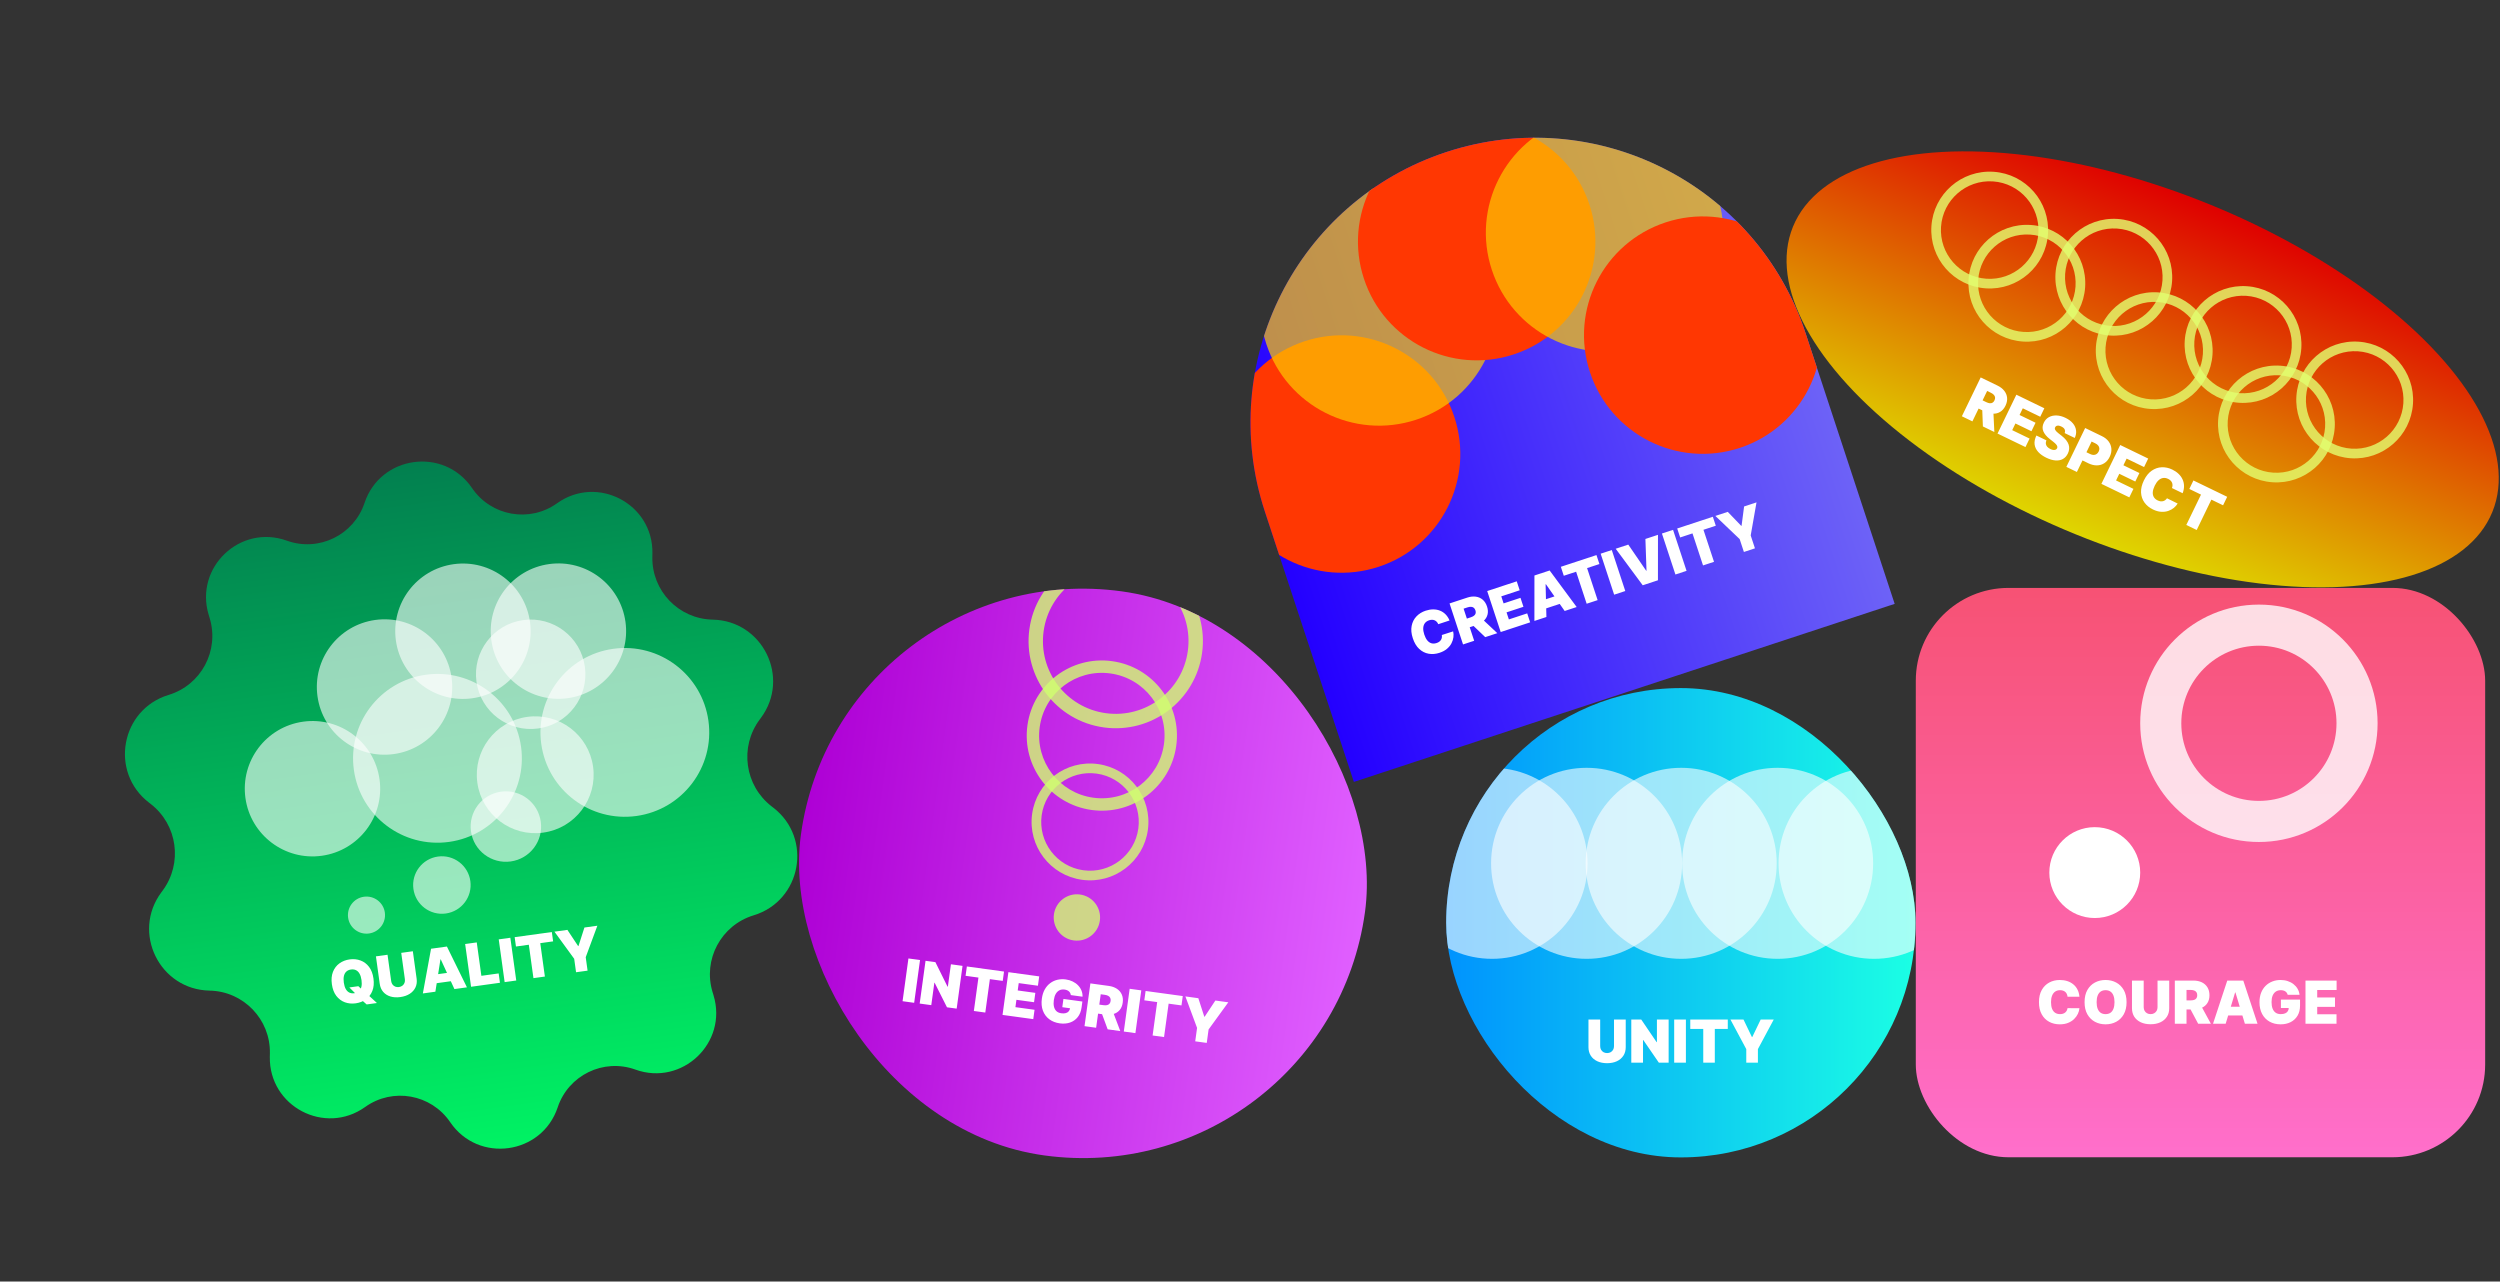
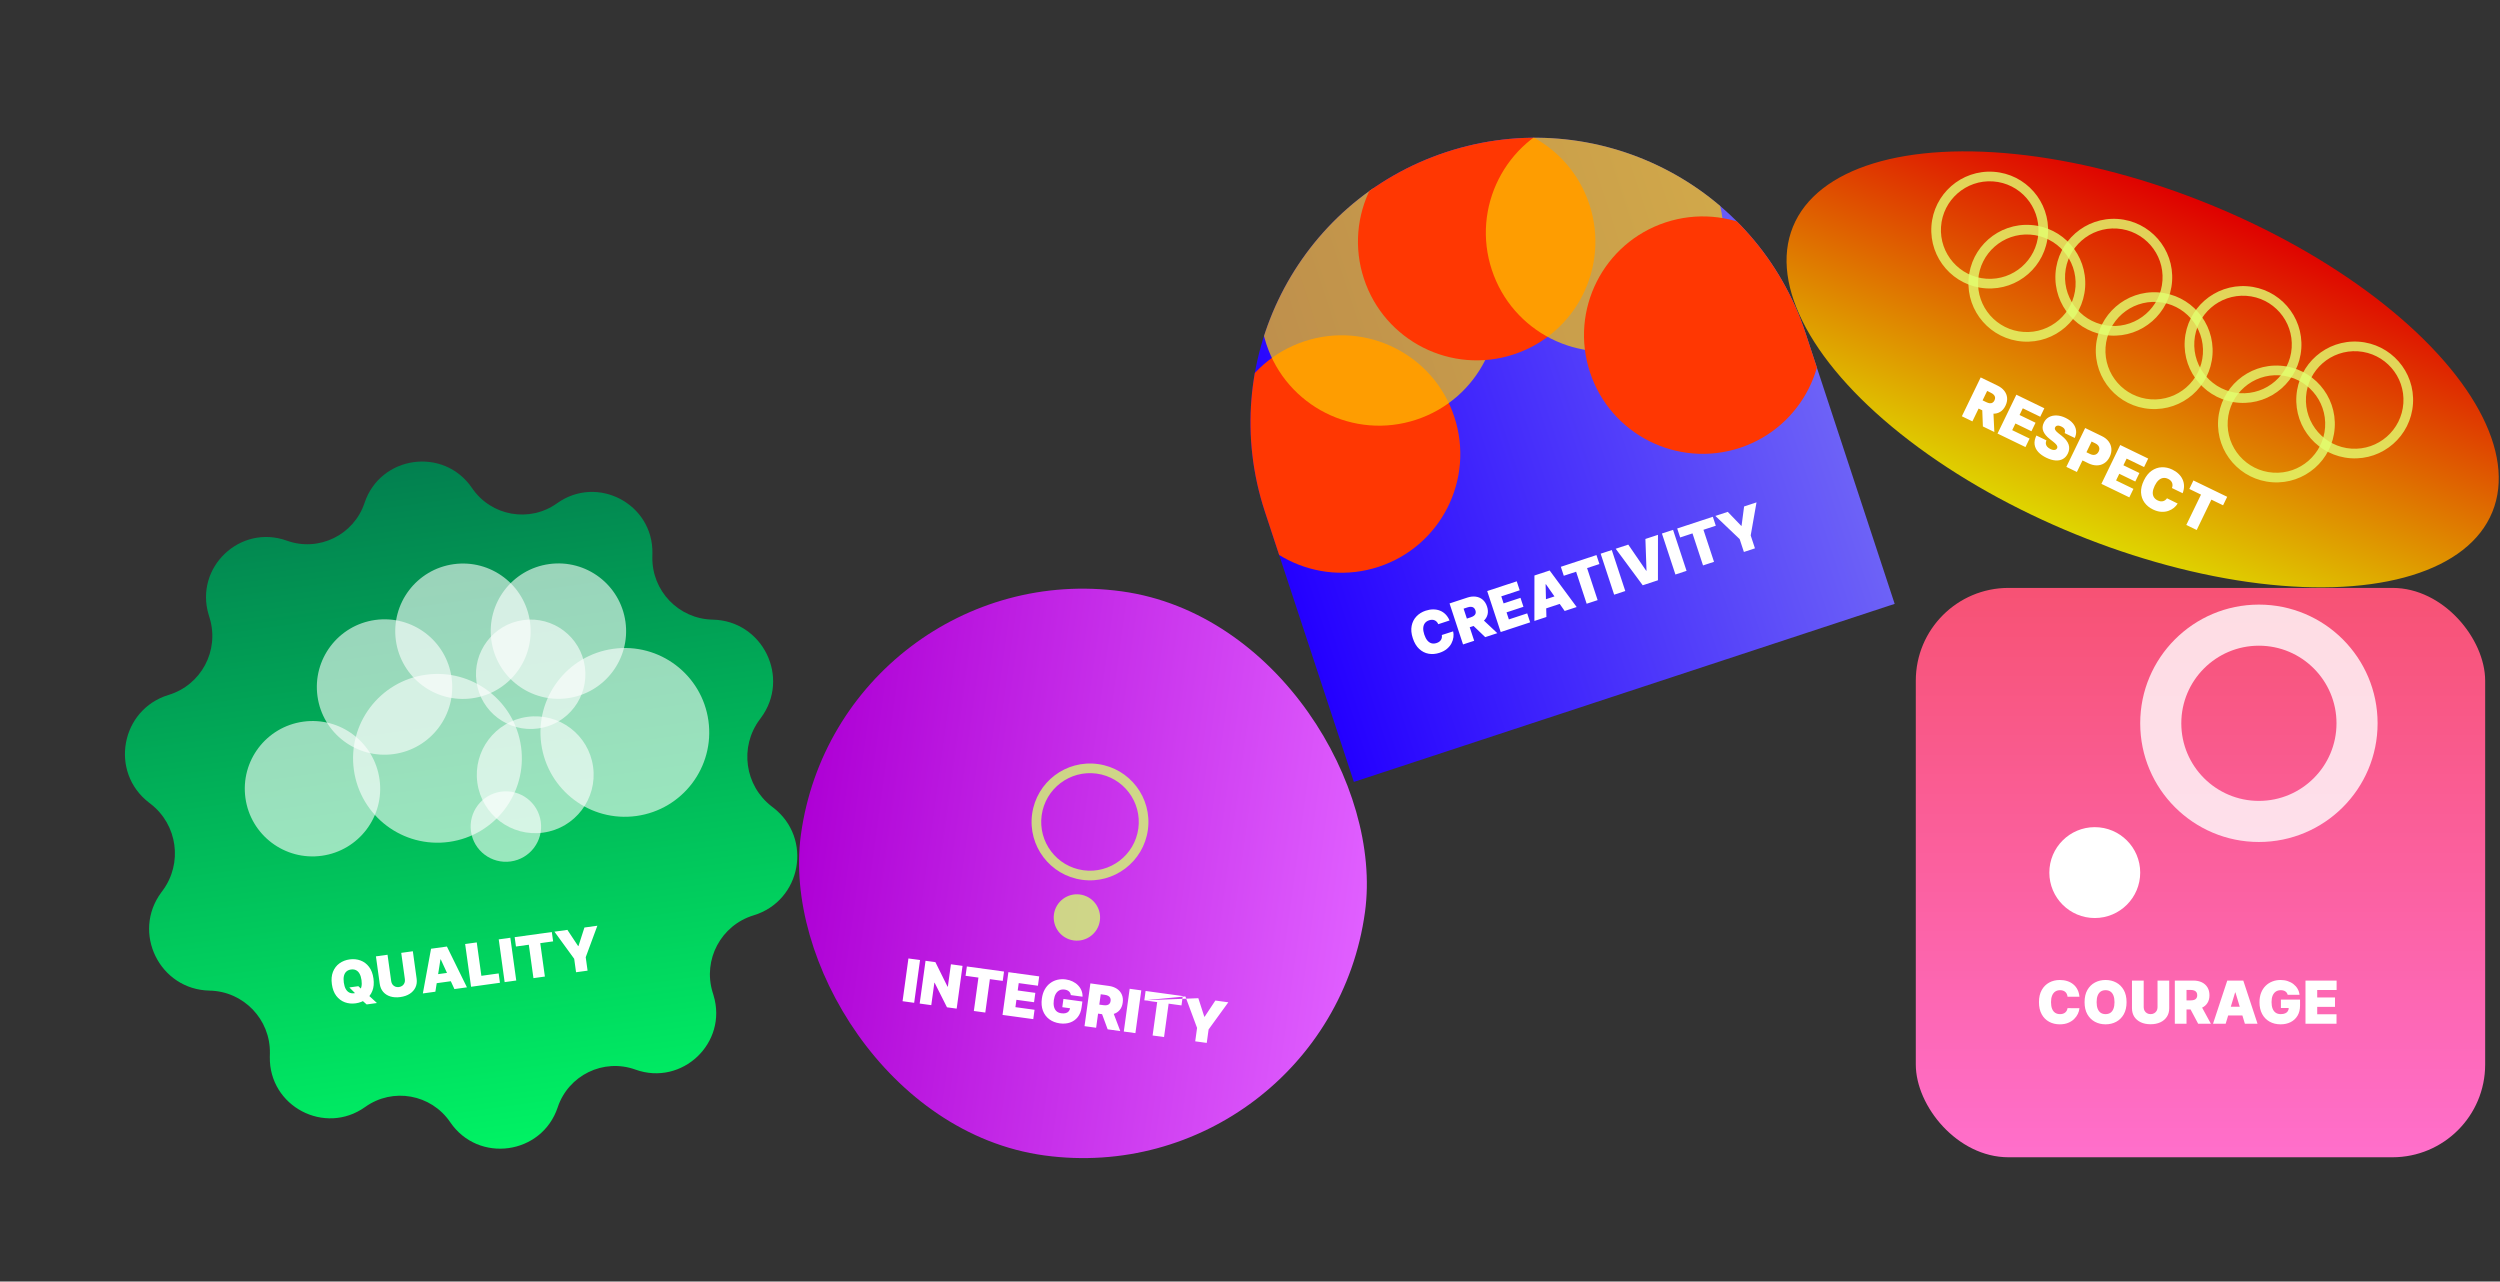
<svg xmlns="http://www.w3.org/2000/svg" width="1348" height="691" viewBox="0 0 1348 691" fill="none">
  <rect x="0" y="0" width="1348" height="691" fill="#333333" stroke="none" />
  <g clip-path="url(#clip0_504_1384)">
    <rect x="452.696" y="298" width="307" height="307" rx="153.5" transform="rotate(7.806 452.696 298)" fill="url(#paint0_linear_504_1384)" />
-     <path d="M496.083 517.655L492.922 540.712L486.663 539.854L489.824 516.797L496.083 517.655ZM518.999 520.797L515.839 543.854L510.615 543.138L503.944 529.882L503.809 529.863L502.149 541.977L495.889 541.119L499.05 518.062L504.364 518.79L510.905 531.983L511.085 532.008L512.74 519.939L518.999 520.797ZM520.639 526.16L521.33 521.116L541.37 523.863L540.678 528.907L533.743 527.956L531.274 545.97L525.104 545.124L527.574 527.111L520.639 526.16ZM540.565 547.243L543.726 524.186L560.343 526.464L559.652 531.508L549.294 530.088L548.751 534.051L558.253 535.354L557.561 540.397L548.059 539.095L547.516 543.058L557.829 544.472L557.137 549.515L540.565 547.243ZM577.378 536.553C577.335 536.142 577.229 535.772 577.06 535.443C576.892 535.106 576.664 534.811 576.378 534.558C576.1 534.298 575.762 534.088 575.364 533.926C574.974 533.758 574.535 533.64 574.047 533.573C572.996 533.429 572.065 533.558 571.253 533.959C570.448 534.361 569.786 535.008 569.266 535.9C568.754 536.793 568.406 537.908 568.223 539.244C568.038 540.595 568.063 541.776 568.299 542.787C568.535 543.798 568.982 544.609 569.64 545.219C570.299 545.829 571.168 546.208 572.249 546.357C573.202 546.487 574.013 546.457 574.681 546.266C575.357 546.075 575.888 545.747 576.273 545.28C576.658 544.812 576.898 544.234 576.993 543.543L578.058 543.804L572.789 543.082L573.401 538.623L583.623 540.025L583.185 543.222C582.897 545.324 582.204 547.06 581.106 548.431C580.017 549.796 578.637 550.769 576.966 551.35C575.305 551.926 573.468 552.075 571.457 551.799C569.213 551.492 567.308 550.745 565.742 549.559C564.177 548.374 563.038 546.834 562.327 544.939C561.623 543.046 561.437 540.883 561.771 538.451C562.032 536.545 562.553 534.896 563.332 533.504C564.119 532.113 565.1 530.982 566.275 530.111C567.451 529.232 568.753 528.627 570.183 528.295C571.613 527.956 573.105 527.893 574.659 528.106C576.025 528.293 577.267 528.662 578.384 529.213C579.51 529.757 580.474 530.448 581.277 531.284C582.089 532.114 582.706 533.051 583.128 534.096C583.551 535.14 583.743 536.248 583.705 537.421L577.378 536.553ZM584.776 553.304L587.937 530.247L597.89 531.611C599.601 531.846 601.055 532.363 602.253 533.162C603.452 533.961 604.327 534.994 604.879 536.263C605.432 537.532 605.596 538.984 605.372 540.62C605.145 542.271 604.587 543.613 603.696 544.646C602.812 545.679 601.671 546.395 600.27 546.791C598.878 547.189 597.303 547.268 595.547 547.027L589.602 546.212L590.269 541.349L594.953 541.991C595.688 542.091 596.327 542.087 596.87 541.978C597.421 541.863 597.863 541.621 598.196 541.254C598.537 540.888 598.752 540.378 598.842 539.725C598.932 539.065 598.863 538.508 598.635 538.057C598.415 537.598 598.055 537.235 597.557 536.968C597.067 536.695 596.454 536.507 595.718 536.406L593.512 536.104L591.036 554.162L584.776 553.304ZM599.737 544.573L604.051 555.946L597.251 555.014L593.072 543.66L599.737 544.573ZM615.374 534.008L612.213 557.065L605.953 556.207L609.114 533.15L615.374 534.008ZM617.018 539.372L617.71 534.329L637.75 537.076L637.058 542.12L630.123 541.169L627.654 559.182L621.484 558.336L623.954 540.323L617.018 539.372ZM639.16 537.269L646.14 538.226L649.359 548.21L649.539 548.235L655.327 539.485L662.307 540.442L651.674 555.088L650.68 562.339L644.465 561.487L645.459 554.236L639.16 537.269Z" fill="white" />
-     <path d="M648.166 352.049C644.641 377.766 620.935 395.755 595.218 392.23C569.501 388.705 551.512 364.999 555.037 339.282C558.562 313.565 582.268 295.576 607.985 299.101C633.702 302.626 651.691 326.332 648.166 352.049ZM562.723 340.336C559.78 361.808 574.8 381.6 596.272 384.544C617.744 387.487 637.536 372.467 640.48 350.995C643.423 329.523 628.403 309.731 606.931 306.787C585.459 303.844 565.667 318.864 562.723 340.336Z" fill="#D1FF70" fill-opacity="0.8" />
-     <path d="M634.236 402.121C631.199 424.281 610.771 439.783 588.611 436.745C566.451 433.707 550.949 413.28 553.987 391.12C557.025 368.96 577.452 353.458 599.612 356.496C621.772 359.534 637.274 379.961 634.236 402.121ZM560.61 392.028C558.074 410.53 571.017 427.585 589.519 430.122C608.021 432.658 625.077 419.715 627.613 401.213C630.149 382.711 617.207 365.655 598.704 363.119C580.202 360.583 563.147 373.526 560.61 392.028Z" fill="#D1FF70" fill-opacity="0.8" />
+     <path d="M496.083 517.655L492.922 540.712L486.663 539.854L489.824 516.797L496.083 517.655ZM518.999 520.797L515.839 543.854L510.615 543.138L503.944 529.882L503.809 529.863L502.149 541.977L495.889 541.119L499.05 518.062L504.364 518.79L510.905 531.983L511.085 532.008L512.74 519.939L518.999 520.797ZM520.639 526.16L521.33 521.116L541.37 523.863L540.678 528.907L533.743 527.956L531.274 545.97L525.104 545.124L527.574 527.111L520.639 526.16ZM540.565 547.243L543.726 524.186L560.343 526.464L559.652 531.508L549.294 530.088L548.751 534.051L558.253 535.354L557.561 540.397L548.059 539.095L547.516 543.058L557.829 544.472L557.137 549.515L540.565 547.243ZM577.378 536.553C577.335 536.142 577.229 535.772 577.06 535.443C576.892 535.106 576.664 534.811 576.378 534.558C576.1 534.298 575.762 534.088 575.364 533.926C574.974 533.758 574.535 533.64 574.047 533.573C572.996 533.429 572.065 533.558 571.253 533.959C570.448 534.361 569.786 535.008 569.266 535.9C568.754 536.793 568.406 537.908 568.223 539.244C568.038 540.595 568.063 541.776 568.299 542.787C568.535 543.798 568.982 544.609 569.64 545.219C570.299 545.829 571.168 546.208 572.249 546.357C573.202 546.487 574.013 546.457 574.681 546.266C575.357 546.075 575.888 545.747 576.273 545.28C576.658 544.812 576.898 544.234 576.993 543.543L578.058 543.804L572.789 543.082L573.401 538.623L583.623 540.025L583.185 543.222C582.897 545.324 582.204 547.06 581.106 548.431C580.017 549.796 578.637 550.769 576.966 551.35C575.305 551.926 573.468 552.075 571.457 551.799C569.213 551.492 567.308 550.745 565.742 549.559C564.177 548.374 563.038 546.834 562.327 544.939C561.623 543.046 561.437 540.883 561.771 538.451C562.032 536.545 562.553 534.896 563.332 533.504C564.119 532.113 565.1 530.982 566.275 530.111C567.451 529.232 568.753 528.627 570.183 528.295C571.613 527.956 573.105 527.893 574.659 528.106C576.025 528.293 577.267 528.662 578.384 529.213C579.51 529.757 580.474 530.448 581.277 531.284C582.089 532.114 582.706 533.051 583.128 534.096C583.551 535.14 583.743 536.248 583.705 537.421L577.378 536.553ZM584.776 553.304L587.937 530.247L597.89 531.611C599.601 531.846 601.055 532.363 602.253 533.162C603.452 533.961 604.327 534.994 604.879 536.263C605.432 537.532 605.596 538.984 605.372 540.62C605.145 542.271 604.587 543.613 603.696 544.646C602.812 545.679 601.671 546.395 600.27 546.791C598.878 547.189 597.303 547.268 595.547 547.027L589.602 546.212L590.269 541.349L594.953 541.991C595.688 542.091 596.327 542.087 596.87 541.978C597.421 541.863 597.863 541.621 598.196 541.254C598.537 540.888 598.752 540.378 598.842 539.725C598.932 539.065 598.863 538.508 598.635 538.057C598.415 537.598 598.055 537.235 597.557 536.968C597.067 536.695 596.454 536.507 595.718 536.406L593.512 536.104L591.036 554.162L584.776 553.304ZM599.737 544.573L604.051 555.946L597.251 555.014L593.072 543.66L599.737 544.573ZM615.374 534.008L612.213 557.065L605.953 556.207L609.114 533.15L615.374 534.008ZM617.018 539.372L617.71 534.329L637.75 537.076L637.058 542.12L630.123 541.169L627.654 559.182L621.484 558.336L623.954 540.323L617.018 539.372ZL646.14 538.226L649.359 548.21L649.539 548.235L655.327 539.485L662.307 540.442L651.674 555.088L650.68 562.339L644.465 561.487L645.459 554.236L639.16 537.269Z" fill="white" />
    <path d="M618.936 447.463C616.574 464.699 600.686 476.756 583.45 474.393C566.214 472.03 554.157 456.142 556.52 438.907C558.883 421.671 574.771 409.614 592.006 411.977C609.242 414.34 621.299 430.227 618.936 447.463ZM561.672 439.613C559.699 454.004 569.766 467.269 584.156 469.242C598.547 471.214 611.812 461.148 613.785 446.757C615.758 432.366 605.691 419.101 591.3 417.128C576.91 415.156 563.644 425.222 561.672 439.613Z" fill="#D1FF70" fill-opacity="0.8" />
    <circle cx="580.666" cy="494.703" r="12.5" transform="rotate(7.806 580.666 494.703)" fill="#D1FF70" fill-opacity="0.8" />
  </g>
  <g clip-path="url(#clip1_504_1384)">
    <rect x="779.777" y="371.012" width="253.061" height="253.061" rx="126.53" fill="url(#paint1_linear_504_1384)" />
    <path d="M870.273 549.727H876.591V564.636C876.591 566.409 876.167 567.943 875.318 569.239C874.477 570.527 873.303 571.523 871.795 572.227C870.288 572.924 868.538 573.273 866.545 573.273C864.538 573.273 862.78 572.924 861.273 572.227C859.765 571.523 858.591 570.527 857.75 569.239C856.917 567.943 856.5 566.409 856.5 564.636V549.727H862.818V564.091C862.818 564.811 862.977 565.455 863.295 566.023C863.614 566.583 864.053 567.023 864.614 567.341C865.182 567.659 865.826 567.818 866.545 567.818C867.273 567.818 867.917 567.659 868.477 567.341C869.038 567.023 869.477 566.583 869.795 566.023C870.114 565.455 870.273 564.811 870.273 564.091V549.727ZM899.73 549.727V573H894.457L886.048 560.773H885.912V573H879.594V549.727H884.957L893.23 561.909H893.412V549.727H899.73ZM909.037 549.727V573H902.719V549.727H909.037ZM911.395 554.818V549.727H931.622V554.818H924.622V573H918.395V554.818H911.395ZM933.045 549.727H940.091L944.636 559.182H944.818L949.364 549.727H956.409L947.864 565.682V573H941.591V565.682L933.045 549.727Z" fill="white" />
    <circle cx="906.5" cy="465.5" r="51.5" fill="white" fill-opacity="0.6" />
    <circle cx="855.5" cy="465.5" r="51.5" fill="white" fill-opacity="0.6" />
    <circle cx="804.5" cy="465.5" r="51.5" fill="white" fill-opacity="0.6" />
    <circle cx="958.5" cy="465.5" r="51.5" fill="white" fill-opacity="0.6" />
    <circle cx="1010.5" cy="465.5" r="51.5" fill="white" fill-opacity="0.6" />
  </g>
  <rect x="1033" y="317" width="307" height="307" rx="50" fill="url(#paint2_linear_504_1384)" />
  <path d="M1121.23 537.455H1114.82C1114.77 536.924 1114.65 536.443 1114.45 536.011C1114.27 535.58 1114 535.208 1113.66 534.898C1113.33 534.58 1112.92 534.337 1112.44 534.17C1111.97 533.996 1111.42 533.909 1110.82 533.909C1109.76 533.909 1108.86 534.167 1108.12 534.682C1107.4 535.197 1106.84 535.936 1106.47 536.898C1106.09 537.86 1105.91 539.015 1105.91 540.364C1105.91 541.788 1106.1 542.981 1106.48 543.943C1106.86 544.898 1107.42 545.617 1108.15 546.102C1108.88 546.58 1109.75 546.818 1110.77 546.818C1111.36 546.818 1111.88 546.746 1112.34 546.602C1112.8 546.451 1113.2 546.235 1113.55 545.955C1113.89 545.674 1114.16 545.337 1114.38 544.943C1114.59 544.542 1114.74 544.091 1114.82 543.591L1121.23 543.636C1121.15 544.621 1120.88 545.625 1120.4 546.648C1119.92 547.663 1119.24 548.602 1118.36 549.466C1117.49 550.322 1116.41 551.011 1115.12 551.534C1113.84 552.057 1112.34 552.318 1110.64 552.318C1108.5 552.318 1106.58 551.86 1104.89 550.943C1103.2 550.027 1101.86 548.678 1100.88 546.898C1099.9 545.117 1099.41 542.939 1099.41 540.364C1099.41 537.773 1099.91 535.591 1100.91 533.818C1101.91 532.038 1103.26 530.693 1104.95 529.784C1106.65 528.867 1108.55 528.409 1110.64 528.409C1112.11 528.409 1113.46 528.61 1114.69 529.011C1115.93 529.413 1117.01 530 1117.94 530.773C1118.88 531.538 1119.63 532.481 1120.19 533.602C1120.76 534.723 1121.11 536.008 1121.23 537.455ZM1146.64 540.364C1146.64 542.955 1146.14 545.14 1145.13 546.92C1144.12 548.693 1142.76 550.038 1141.05 550.955C1139.34 551.864 1137.43 552.318 1135.32 552.318C1133.2 552.318 1131.28 551.86 1129.57 550.943C1127.87 550.019 1126.51 548.67 1125.5 546.898C1124.5 545.117 1124 542.939 1124 540.364C1124 537.773 1124.5 535.591 1125.5 533.818C1126.51 532.038 1127.87 530.693 1129.57 529.784C1131.28 528.867 1133.2 528.409 1135.32 528.409C1137.43 528.409 1139.34 528.867 1141.05 529.784C1142.76 530.693 1144.12 532.038 1145.13 533.818C1146.14 535.591 1146.64 537.773 1146.64 540.364ZM1140.14 540.364C1140.14 538.97 1139.95 537.795 1139.58 536.841C1139.22 535.879 1138.68 535.152 1137.96 534.659C1137.25 534.159 1136.37 533.909 1135.32 533.909C1134.28 533.909 1133.39 534.159 1132.67 534.659C1131.96 535.152 1131.42 535.879 1131.05 536.841C1130.68 537.795 1130.5 538.97 1130.5 540.364C1130.5 541.758 1130.68 542.936 1131.05 543.898C1131.42 544.852 1131.96 545.58 1132.67 546.08C1133.39 546.572 1134.28 546.818 1135.32 546.818C1136.37 546.818 1137.25 546.572 1137.96 546.08C1138.68 545.58 1139.22 544.852 1139.58 543.898C1139.95 542.936 1140.14 541.758 1140.14 540.364ZM1163.34 528.727H1169.65V543.636C1169.65 545.409 1169.23 546.943 1168.38 548.239C1167.54 549.527 1166.37 550.523 1164.86 551.227C1163.35 551.924 1161.6 552.273 1159.61 552.273C1157.6 552.273 1155.84 551.924 1154.34 551.227C1152.83 550.523 1151.65 549.527 1150.81 548.239C1149.98 546.943 1149.56 545.409 1149.56 543.636V528.727H1155.88V543.091C1155.88 543.811 1156.04 544.455 1156.36 545.023C1156.68 545.583 1157.12 546.023 1157.68 546.341C1158.24 546.659 1158.89 546.818 1159.61 546.818C1160.34 546.818 1160.98 546.659 1161.54 546.341C1162.1 546.023 1162.54 545.583 1162.86 545.023C1163.18 544.455 1163.34 543.811 1163.34 543.091V528.727ZM1172.66 552V528.727H1182.7C1184.43 528.727 1185.94 529.042 1187.24 529.67C1188.53 530.299 1189.54 531.205 1190.26 532.386C1190.98 533.568 1191.34 534.985 1191.34 536.636C1191.34 538.303 1190.97 539.708 1190.22 540.852C1189.49 541.996 1188.46 542.86 1187.12 543.443C1185.8 544.027 1184.25 544.318 1182.47 544.318H1176.47V539.409H1181.2C1181.94 539.409 1182.58 539.318 1183.1 539.136C1183.63 538.947 1184.04 538.648 1184.32 538.239C1184.6 537.83 1184.75 537.295 1184.75 536.636C1184.75 535.97 1184.6 535.428 1184.32 535.011C1184.04 534.587 1183.63 534.277 1183.1 534.08C1182.58 533.875 1181.94 533.773 1181.2 533.773H1178.97V552H1172.66ZM1186.29 541.318L1192.11 552H1185.25L1179.57 541.318H1186.29ZM1200.08 552H1193.26L1200.94 528.727H1209.58L1217.26 552H1210.44L1205.35 535.136H1205.17L1200.08 552ZM1198.8 542.818H1211.62V547.545H1198.8V542.818ZM1233.52 536.409C1233.42 536.008 1233.27 535.655 1233.05 535.352C1232.84 535.042 1232.58 534.78 1232.26 534.568C1231.95 534.348 1231.58 534.186 1231.17 534.08C1230.76 533.966 1230.31 533.909 1229.82 533.909C1228.75 533.909 1227.85 534.163 1227.1 534.67C1226.36 535.178 1225.79 535.909 1225.39 536.864C1225.01 537.818 1224.82 538.97 1224.82 540.318C1224.82 541.682 1225 542.848 1225.37 543.818C1225.74 544.788 1226.3 545.53 1227.03 546.045C1227.77 546.561 1228.68 546.818 1229.77 546.818C1230.73 546.818 1231.53 546.678 1232.17 546.398C1232.81 546.117 1233.29 545.72 1233.61 545.205C1233.93 544.689 1234.09 544.083 1234.09 543.386L1235.18 543.5H1229.86V539H1240.18V542.227C1240.18 544.348 1239.73 546.163 1238.83 547.67C1237.93 549.17 1236.7 550.322 1235.12 551.125C1233.55 551.92 1231.75 552.318 1229.72 552.318C1227.46 552.318 1225.47 551.837 1223.76 550.875C1222.05 549.913 1220.71 548.542 1219.75 546.761C1218.79 544.981 1218.32 542.864 1218.32 540.409C1218.32 538.485 1218.61 536.78 1219.19 535.295C1219.78 533.811 1220.6 532.557 1221.64 531.534C1222.69 530.504 1223.9 529.727 1225.27 529.205C1226.64 528.674 1228.11 528.409 1229.68 528.409C1231.06 528.409 1232.34 528.606 1233.52 529C1234.71 529.386 1235.76 529.939 1236.67 530.659C1237.58 531.371 1238.32 532.216 1238.88 533.193C1239.44 534.17 1239.79 535.242 1239.91 536.409H1233.52ZM1243.12 552V528.727H1259.9V533.818H1249.44V537.818H1259.03V542.909H1249.44V546.909H1259.85V552H1243.12Z" fill="white" />
  <path d="M1282 390C1282 425.346 1253.35 454 1218 454C1182.65 454 1154 425.346 1154 390C1154 354.654 1182.65 326 1218 326C1253.35 326 1282 354.654 1282 390ZM1176.16 390C1176.16 413.109 1194.89 431.842 1218 431.842C1241.11 431.842 1259.84 413.109 1259.84 390C1259.84 366.891 1241.11 348.158 1218 348.158C1194.89 348.158 1176.16 366.891 1176.16 390Z" fill="white" fill-opacity="0.8" />
  <circle cx="1129.5" cy="470.5" r="24.5" fill="white" />
  <g clip-path="url(#clip2_504_1384)">
    <path d="M682.004 275.808C655.492 195.285 699.277 108.515 779.801 82.004C860.324 55.492 947.094 99.277 973.605 179.801L1021.61 325.602L730.007 421.609L682.004 275.808Z" fill="url(#paint3_linear_504_1384)" />
    <path d="M781.601 334.563L775.513 336.567C775.304 336.078 775.038 335.659 774.716 335.31C774.401 334.959 774.033 334.69 773.613 334.501C773.196 334.303 772.736 334.2 772.23 334.191C771.722 334.174 771.181 334.261 770.605 334.451C769.598 334.782 768.825 335.308 768.288 336.027C767.759 336.744 767.464 337.618 767.406 338.65C767.354 339.68 767.539 340.836 767.961 342.117C768.406 343.469 768.959 344.544 769.62 345.339C770.285 346.125 771.039 346.634 771.882 346.867C772.722 347.093 773.627 347.046 774.599 346.726C775.153 346.544 775.627 346.312 776.021 346.031C776.412 345.742 776.726 345.412 776.962 345.039C777.198 344.666 777.356 344.259 777.434 343.819C777.517 343.369 777.516 342.895 777.432 342.396L783.534 340.435C783.77 341.394 783.821 342.434 783.688 343.555C783.552 344.668 783.202 345.772 782.637 346.867C782.077 347.953 781.267 348.945 780.208 349.845C779.148 350.744 777.808 351.46 776.189 351.993C774.16 352.661 772.196 352.825 770.298 352.485C768.406 352.143 766.715 351.28 765.222 349.897C763.737 348.512 762.592 346.596 761.787 344.149C760.976 341.688 760.769 339.46 761.164 337.463C761.557 335.459 762.418 333.76 763.745 332.366C765.071 330.965 766.726 329.937 768.712 329.283C770.108 328.824 771.455 328.591 772.754 328.587C774.052 328.582 775.265 328.801 776.392 329.243C777.516 329.679 778.523 330.34 779.414 331.227C780.304 332.115 781.033 333.227 781.601 334.563ZM788.872 347.482L781.594 325.377L791.136 322.236C792.776 321.695 794.31 321.521 795.737 321.713C797.164 321.906 798.405 322.45 799.458 323.348C800.511 324.245 801.296 325.478 801.812 327.047C802.334 328.63 802.42 330.081 802.073 331.4C801.733 332.716 801.021 333.86 799.937 334.831C798.86 335.8 797.479 336.561 795.796 337.116L790.096 338.992L788.561 334.329L793.051 332.851C793.757 332.619 794.329 332.334 794.769 331.998C795.213 331.652 795.505 331.241 795.643 330.765C795.788 330.287 795.758 329.734 795.552 329.108C795.343 328.475 795.037 328.006 794.634 327.7C794.235 327.385 793.753 327.216 793.187 327.195C792.627 327.164 791.994 327.265 791.289 327.497L789.173 328.194L794.873 345.507L788.872 347.482ZM798.484 333.072L807.351 341.399L800.832 343.545L792.094 335.176L798.484 333.072ZM809.175 340.798L801.897 318.692L817.828 313.447L819.421 318.283L809.49 321.552L810.741 325.352L819.851 322.352L821.443 327.188L812.333 330.187L813.584 333.986L823.471 330.731L825.063 335.567L809.175 340.798ZM833.825 332.682L827.349 334.814L827.367 310.307L835.571 307.606L850.145 327.309L843.669 329.441L833.56 315.015L833.387 315.072L833.825 332.682ZM829.745 324.359L841.92 320.35L843.398 324.84L831.223 328.849L829.745 324.359ZM843.194 310.456L841.602 305.62L860.814 299.295L862.406 304.13L855.757 306.319L861.443 323.589L855.528 325.536L849.842 308.267L843.194 310.456ZM869.074 296.575L876.352 318.68L870.351 320.656L863.073 298.551L869.074 296.575ZM877.963 293.649L887.628 307.742L887.8 307.685L887.202 290.607L893.981 288.375L893.962 312.883L885.759 315.583L871.184 295.88L877.963 293.649ZM902.111 285.698L909.389 307.803L903.388 309.779L896.11 287.674L902.111 285.698ZM905.943 289.796L904.351 284.961L923.563 278.635L925.155 283.471L918.506 285.66L924.192 302.929L918.277 304.877L912.591 287.607L905.943 289.796ZM924.915 278.19L931.607 275.987L938.881 283.545L939.054 283.489L940.415 273.087L947.107 270.883L943.98 288.71L946.268 295.661L940.31 297.623L938.021 290.672L924.915 278.19Z" fill="white" />
    <circle cx="723.386" cy="244.812" r="64" transform="rotate(-18.224 723.386 244.812)" fill="#FF3702" />
    <circle cx="743.601" cy="165.513" r="64" transform="rotate(-18.224 743.601 165.513)" fill="#FECA00" fill-opacity="0.7" />
    <circle cx="796.225" cy="130.289" r="64" transform="rotate(-18.224 796.225 130.289)" fill="#FF3702" />
    <circle cx="865.181" cy="125.484" r="64" transform="rotate(-18.224 865.181 125.484)" fill="#FECA00" fill-opacity="0.7" />
    <circle cx="918.104" cy="180.703" r="64" transform="rotate(-18.224 918.104 180.703)" fill="#FF3702" />
  </g>
  <path d="M196.555 271.187C205.089 245.56 239.355 240.819 254.526 263.167C264.787 278.282 285.504 282.003 300.36 271.37C322.107 255.804 352.299 271.694 351.781 298.433L351.746 300.274C351.39 318.6 365.955 333.746 384.281 334.109C411.276 334.642 426.377 365.465 410.253 387.123L409.63 387.961C398.63 402.737 401.517 423.605 416.116 434.84L416.943 435.477C438.341 451.944 432.176 485.709 406.339 493.552C388.8 498.876 378.894 517.407 384.212 534.949L384.746 536.711C392.504 562.304 367.76 585.795 342.604 576.718C325.419 570.518 306.49 579.724 300.718 597.057C292.184 622.684 257.918 627.425 242.747 605.077C232.486 589.962 211.768 586.241 196.913 596.874C175.165 612.44 144.973 596.549 145.491 569.81L145.527 567.97C145.882 549.644 131.318 534.498 112.992 534.135C85.996 533.602 70.896 502.779 87.019 481.12L87.642 480.283C98.643 465.507 95.756 444.639 81.157 433.404L80.33 432.767C58.932 416.3 65.097 382.535 90.933 374.692C108.473 369.368 118.378 350.837 113.061 333.295L112.527 331.533C104.768 305.939 129.512 282.449 154.669 291.526C171.854 297.726 190.782 288.52 196.555 271.187Z" fill="url(#paint4_linear_504_1384)" />
  <path d="M188.363 532.428L193.226 531.755L195.287 533.718L198.726 536.684L203.246 540.831L197.708 541.597L194.519 538.781L192.306 536.379L188.363 532.428ZM201.37 527.6C201.725 530.166 201.525 532.4 200.771 534.302C200.016 536.196 198.853 537.714 197.283 538.857C195.712 539.992 193.883 540.704 191.797 540.993C189.695 541.283 187.734 541.092 185.912 540.419C184.097 539.737 182.569 538.587 181.328 536.969C180.094 535.342 179.3 533.254 178.947 530.702C178.592 528.136 178.788 525.906 179.536 524.013C180.29 522.111 181.449 520.593 183.013 519.459C184.583 518.317 186.419 517.6 188.52 517.309C190.606 517.021 192.56 517.213 194.382 517.886C196.202 518.552 197.734 519.698 198.976 521.323C200.217 522.941 201.015 525.033 201.37 527.6ZM194.931 528.491C194.74 527.11 194.395 525.972 193.897 525.078C193.405 524.174 192.768 523.528 191.988 523.139C191.214 522.741 190.309 522.614 189.274 522.757C188.238 522.901 187.398 523.269 186.754 523.863C186.116 524.448 185.679 525.243 185.443 526.247C185.214 527.242 185.195 528.43 185.386 529.811C185.577 531.192 185.918 532.334 186.41 533.237C186.909 534.132 187.545 534.778 188.319 535.176C189.099 535.565 190.007 535.688 191.043 535.545C192.078 535.401 192.915 535.037 193.553 534.452C194.198 533.858 194.634 533.063 194.864 532.068C195.1 531.064 195.122 529.871 194.931 528.491ZM216.345 513.781L222.603 512.915L224.646 527.684C224.889 529.44 224.679 531.017 224.016 532.417C223.36 533.808 222.333 534.956 220.936 535.86C219.538 536.757 217.853 537.342 215.879 537.615C213.89 537.89 212.102 537.786 210.513 537.302C208.923 536.811 207.623 535.985 206.614 534.824C205.611 533.655 204.988 532.193 204.745 530.437L202.702 515.668L208.96 514.803L210.929 529.031C211.027 529.744 211.273 530.36 211.666 530.879C212.058 531.391 212.554 531.766 213.153 532.004C213.759 532.241 214.419 532.311 215.132 532.212C215.852 532.112 216.468 531.867 216.98 531.475C217.492 531.083 217.867 530.587 218.105 529.988C218.342 529.382 218.412 528.722 218.313 528.009L216.345 513.781ZM234.755 534.728L228.001 535.663L232.422 511.557L240.976 510.373L251.775 532.374L245.021 533.308L237.667 517.301L237.487 517.326L234.755 534.728ZM232.236 525.808L244.934 524.051L245.581 528.734L232.884 530.49L232.236 525.808ZM253.995 532.067L250.806 509.013L257.065 508.148L259.556 526.158L268.877 524.868L269.574 529.911L253.995 532.067ZM275.173 505.642L278.363 528.695L272.104 529.561L268.915 506.508L275.173 505.642ZM278.207 510.362L277.509 505.319L297.546 502.547L298.243 507.59L291.309 508.549L293.801 526.56L287.632 527.413L285.141 509.403L278.207 510.362ZM298.955 502.352L305.934 501.387L311.733 510.129L311.913 510.104L315.12 500.116L322.099 499.15L315.82 516.125L316.823 523.375L310.61 524.234L309.607 516.985L298.955 502.352Z" fill="white" />
  <circle cx="286.145" cy="363.571" r="29.5" transform="rotate(-7.877 286.145 363.571)" fill="white" fill-opacity="0.6" />
  <circle cx="249.62" cy="340.358" r="36.5" transform="rotate(-7.877 249.62 340.358)" fill="white" fill-opacity="0.6" />
  <circle cx="207.343" cy="370.435" r="36.5" transform="rotate(-7.877 207.343 370.435)" fill="white" fill-opacity="0.6" />
  <circle cx="168.492" cy="425.277" r="36.5" transform="rotate(-7.877 168.492 425.277)" fill="white" fill-opacity="0.6" />
  <circle cx="301.098" cy="340.302" r="36.5" transform="rotate(-7.877 301.098 340.302)" fill="white" fill-opacity="0.6" />
  <circle cx="235.881" cy="408.887" r="45.5" transform="rotate(-7.877 235.881 408.887)" fill="white" fill-opacity="0.6" />
  <circle cx="336.919" cy="394.909" r="45.5" transform="rotate(-7.877 336.919 394.909)" fill="white" fill-opacity="0.6" />
  <circle cx="288.593" cy="417.747" r="31.5" transform="rotate(-7.877 288.593 417.747)" fill="white" fill-opacity="0.6" />
-   <circle cx="238.266" cy="477.205" r="15.5" transform="rotate(-7.877 238.266 477.205)" fill="white" fill-opacity="0.6" />
  <circle cx="272.771" cy="445.678" r="19" transform="rotate(-7.877 272.771 445.678)" fill="white" fill-opacity="0.6" />
-   <circle cx="197.606" cy="493.43" r="10" transform="rotate(-7.877 197.606 493.43)" fill="white" fill-opacity="0.6" />
  <ellipse cx="1155.32" cy="199.157" rx="203.634" ry="96.001" transform="rotate(22.189 1155.32 199.157)" fill="url(#paint5_linear_504_1384)" />
  <path d="M1057.84 224.454L1067.98 203.508L1077.02 207.887C1078.58 208.64 1079.8 209.581 1080.69 210.712C1081.58 211.843 1082.1 213.097 1082.23 214.474C1082.36 215.851 1082.07 217.283 1081.35 218.769C1080.62 220.269 1079.67 221.372 1078.51 222.078C1077.35 222.788 1076.04 223.114 1074.59 223.058C1073.14 223.005 1071.62 222.593 1070.02 221.82L1064.62 219.205L1066.76 214.786L1071.02 216.847C1071.68 217.17 1072.29 217.364 1072.84 217.429C1073.4 217.489 1073.9 217.397 1074.33 217.151C1074.77 216.908 1075.13 216.49 1075.42 215.897C1075.71 215.297 1075.81 214.746 1075.74 214.246C1075.67 213.742 1075.44 213.286 1075.05 212.877C1074.67 212.465 1074.14 212.098 1073.47 211.774L1071.47 210.803L1063.52 227.208L1057.84 224.454ZM1074.77 220.784L1075.35 232.934L1069.17 229.942L1068.71 217.852L1074.77 220.784ZM1077.07 233.771L1087.22 212.825L1102.31 220.136L1100.1 224.718L1090.69 220.161L1088.94 223.761L1097.57 227.941L1095.36 232.523L1086.72 228.343L1084.98 231.943L1094.35 236.48L1092.13 241.062L1077.07 233.771ZM1113.26 233.515C1113.53 232.807 1113.53 232.151 1113.26 231.548C1113 230.948 1112.4 230.426 1111.48 229.98C1110.9 229.696 1110.38 229.535 1109.94 229.496C1109.5 229.454 1109.14 229.51 1108.85 229.662C1108.55 229.815 1108.33 230.043 1108.17 230.347C1108.04 230.593 1107.97 230.842 1107.97 231.097C1107.99 231.347 1108.07 231.61 1108.22 231.886C1108.38 232.155 1108.61 232.442 1108.91 232.747C1109.2 233.051 1109.58 233.375 1110.03 233.719L1111.57 234.919C1112.61 235.726 1113.44 236.53 1114.07 237.332C1114.7 238.134 1115.15 238.934 1115.41 239.734C1115.67 240.527 1115.76 241.32 1115.68 242.114C1115.61 242.911 1115.38 243.711 1115 244.512C1114.33 245.886 1113.42 246.885 1112.27 247.509C1111.13 248.133 1109.8 248.387 1108.29 248.271C1106.79 248.158 1105.15 247.672 1103.38 246.814C1101.56 245.932 1100.1 244.893 1099.01 243.697C1097.92 242.505 1097.27 241.168 1097.06 239.687C1096.86 238.202 1097.18 236.581 1098.02 234.826L1103.43 237.441C1103.15 238.098 1103.05 238.715 1103.12 239.29C1103.2 239.865 1103.44 240.39 1103.85 240.866C1104.27 241.346 1104.84 241.76 1105.56 242.11C1106.16 242.404 1106.71 242.575 1107.19 242.623C1107.67 242.671 1108.08 242.614 1108.42 242.45C1108.76 242.286 1109.02 242.036 1109.19 241.698C1109.34 241.375 1109.37 241.044 1109.28 240.706C1109.2 240.365 1108.98 239.988 1108.62 239.576C1108.25 239.157 1107.73 238.674 1107.03 238.127L1105.16 236.667C1103.5 235.366 1102.37 233.987 1101.75 232.527C1101.15 231.064 1101.24 229.516 1102.04 227.883C1102.68 226.55 1103.6 225.56 1104.8 224.911C1106 224.259 1107.38 223.962 1108.93 224.02C1110.48 224.082 1112.08 224.514 1113.74 225.316C1115.43 226.135 1116.76 227.126 1117.72 228.29C1118.68 229.453 1119.24 230.712 1119.41 232.065C1119.59 233.415 1119.35 234.776 1118.7 236.15L1113.26 233.515ZM1114.17 251.736L1124.32 230.791L1133.36 235.169C1134.91 235.922 1136.12 236.888 1136.99 238.066C1137.86 239.244 1138.35 240.546 1138.46 241.971C1138.57 243.396 1138.26 244.852 1137.54 246.338C1136.82 247.838 1135.85 248.975 1134.65 249.749C1133.46 250.527 1132.12 250.922 1130.63 250.934C1129.15 250.949 1127.62 250.57 1126.02 249.798L1120.62 247.182L1122.76 242.764L1127.01 244.825C1127.68 245.148 1128.31 245.308 1128.89 245.304C1129.48 245.297 1130.01 245.136 1130.48 244.821C1130.95 244.511 1131.32 244.059 1131.61 243.465C1131.9 242.865 1132.02 242.291 1131.97 241.743C1131.92 241.191 1131.72 240.687 1131.35 240.231C1130.99 239.772 1130.48 239.38 1129.81 239.056L1127.8 238.086L1119.86 254.49L1114.17 251.736ZM1133.07 260.89L1143.22 239.944L1158.31 247.254L1156.09 251.836L1146.68 247.28L1144.94 250.88L1153.57 255.06L1151.35 259.642L1142.72 255.462L1140.98 259.062L1150.35 263.598L1148.13 268.18L1133.07 260.89ZM1176.88 265.945L1171.11 263.151C1171.3 262.654 1171.41 262.169 1171.42 261.694C1171.43 261.223 1171.36 260.773 1171.19 260.345C1171.02 259.913 1170.77 259.519 1170.41 259.161C1170.06 258.796 1169.61 258.481 1169.06 258.217C1168.11 257.755 1167.19 257.595 1166.3 257.739C1165.42 257.885 1164.6 258.309 1163.84 259.01C1163.09 259.714 1162.42 260.673 1161.83 261.887C1161.21 263.168 1160.86 264.325 1160.78 265.356C1160.71 266.383 1160.9 267.274 1161.34 268.027C1161.79 268.774 1162.47 269.37 1163.39 269.816C1163.92 270.07 1164.42 270.233 1164.9 270.305C1165.38 270.37 1165.84 270.351 1166.26 270.247C1166.69 270.143 1167.09 269.96 1167.45 269.698C1167.82 269.433 1168.15 269.091 1168.44 268.674L1174.19 271.509C1173.69 272.362 1173 273.145 1172.13 273.857C1171.26 274.563 1170.24 275.113 1169.07 275.507C1167.91 275.898 1166.64 276.048 1165.25 275.957C1163.87 275.866 1162.41 275.449 1160.87 274.706C1158.95 273.775 1157.42 272.527 1156.3 270.963C1155.18 269.401 1154.56 267.605 1154.45 265.573C1154.35 263.545 1154.86 261.372 1155.98 259.053C1157.11 256.722 1158.51 254.976 1160.18 253.816C1161.86 252.65 1163.66 252.027 1165.58 251.949C1167.51 251.863 1169.41 252.276 1171.29 253.188C1172.62 253.828 1173.75 254.598 1174.68 255.498C1175.62 256.398 1176.34 257.398 1176.84 258.5C1177.34 259.595 1177.61 260.77 1177.63 262.027C1177.65 263.284 1177.4 264.59 1176.88 265.945ZM1180.48 263.644L1182.69 259.062L1200.9 267.879L1198.68 272.461L1192.38 269.409L1184.46 285.773L1178.85 283.059L1186.78 266.695L1180.48 263.644Z" fill="white" />
  <path d="M1192.98 191.184C1191.82 208.542 1176.8 221.669 1159.44 220.504C1142.09 219.339 1128.96 204.323 1130.12 186.965C1131.29 169.607 1146.31 156.48 1163.66 157.645C1181.02 158.81 1194.15 173.826 1192.98 191.184ZM1135.31 187.313C1134.34 201.806 1145.3 214.343 1159.79 215.316C1174.28 216.289 1186.82 205.329 1187.8 190.836C1188.77 176.343 1177.81 163.806 1163.32 162.833C1148.82 161.86 1136.29 172.82 1135.31 187.313Z" fill="#E2FF70" fill-opacity="0.8" />
  <path d="M1171.19 151.596C1170.03 168.954 1155.01 182.081 1137.65 180.916C1120.3 179.75 1107.17 164.734 1108.33 147.377C1109.5 130.019 1124.52 116.892 1141.87 118.057C1159.23 119.222 1172.36 134.238 1171.19 151.596ZM1113.52 147.725C1112.55 162.218 1123.51 174.755 1138 175.728C1152.49 176.7 1165.03 165.741 1166 151.248C1166.98 136.755 1156.02 124.218 1141.53 123.245C1127.03 122.272 1114.5 133.232 1113.52 147.725Z" fill="#E2FF70" fill-opacity="0.8" />
  <path d="M1124.31 154.846C1123.14 172.204 1108.12 185.331 1090.77 184.166C1073.41 183.001 1060.28 167.985 1061.45 150.627C1062.61 133.269 1077.63 120.142 1094.99 121.307C1112.34 122.473 1125.47 137.488 1124.31 154.846ZM1066.63 150.975C1065.66 165.468 1076.62 178.005 1091.11 178.978C1105.61 179.951 1118.14 168.991 1119.12 154.498C1120.09 140.005 1109.13 127.468 1094.64 126.495C1080.14 125.522 1067.61 136.482 1066.63 150.975Z" fill="#E2FF70" fill-opacity="0.8" />
  <path d="M1104.27 126.163C1103.11 143.521 1088.09 156.648 1070.74 155.483C1053.38 154.317 1040.25 139.301 1041.42 121.944C1042.58 104.586 1057.6 91.459 1074.95 92.624C1092.31 93.789 1105.44 108.805 1104.27 126.163ZM1046.6 122.292C1045.63 136.784 1056.59 149.322 1071.08 150.295C1085.58 151.267 1098.11 140.307 1099.09 125.815C1100.06 111.322 1089.1 98.785 1074.61 97.812C1060.11 96.839 1047.58 107.799 1046.6 122.292Z" fill="#E2FF70" fill-opacity="0.8" />
  <path d="M1240.87 187.865C1239.7 205.223 1224.69 218.349 1207.33 217.184C1189.97 216.019 1176.84 201.003 1178.01 183.645C1179.17 166.287 1194.19 153.16 1211.55 154.326C1228.91 155.491 1242.03 170.507 1240.87 187.865ZM1183.2 183.993C1182.22 198.486 1193.18 211.023 1207.68 211.996C1222.17 212.969 1234.71 202.009 1235.68 187.516C1236.65 173.024 1225.69 160.487 1211.2 159.514C1196.71 158.541 1184.17 169.501 1183.2 183.993Z" fill="#E2FF70" fill-opacity="0.8" />
  <path d="M1258.87 230.722C1257.71 248.08 1242.69 261.207 1225.34 260.042C1207.98 258.877 1194.85 243.861 1196.02 226.503C1197.18 209.145 1212.2 196.018 1229.56 197.183C1246.91 198.348 1260.04 213.364 1258.87 230.722ZM1201.2 226.851C1200.23 241.344 1211.19 253.881 1225.68 254.854C1240.18 255.827 1252.71 244.867 1253.69 230.374C1254.66 215.881 1243.7 203.344 1229.21 202.371C1214.71 201.398 1202.18 212.358 1201.2 226.851Z" fill="#E2FF70" fill-opacity="0.8" />
  <path d="M1301.08 217.772C1299.91 235.13 1284.9 248.257 1267.54 247.092C1250.18 245.927 1237.06 230.911 1238.22 213.553C1239.39 196.195 1254.4 183.068 1271.76 184.233C1289.12 185.398 1302.25 200.414 1301.08 217.772ZM1243.41 213.901C1242.44 228.394 1253.4 240.931 1267.89 241.904C1282.38 242.877 1294.92 231.917 1295.89 217.424C1296.87 202.931 1285.91 190.394 1271.41 189.421C1256.92 188.448 1244.38 199.408 1243.41 213.901Z" fill="#E2FF70" fill-opacity="0.8" />
  <defs>
    <linearGradient id="paint0_linear_504_1384" x1="452.696" y1="451.5" x2="759.696" y2="451.5" gradientUnits="userSpaceOnUse">
      <stop stop-color="#AE00D5" />
      <stop offset="1" stop-color="#E05FFF" />
    </linearGradient>
    <linearGradient id="paint1_linear_504_1384" x1="779.777" y1="497.543" x2="1032.84" y2="497.543" gradientUnits="userSpaceOnUse">
      <stop stop-color="#0093FE" />
      <stop offset="1" stop-color="#1BFFE4" />
    </linearGradient>
    <linearGradient id="paint2_linear_504_1384" x1="1187" y1="317" x2="1187" y2="624" gradientUnits="userSpaceOnUse">
      <stop stop-color="#F75274" />
      <stop offset="1" stop-color="#FF6FCB" />
    </linearGradient>
    <linearGradient id="paint3_linear_504_1384" x1="682.004" y1="275.808" x2="973.605" y2="179.801" gradientUnits="userSpaceOnUse">
      <stop stop-color="#2400FF" />
      <stop offset="1" stop-color="#6D62F7" />
    </linearGradient>
    <linearGradient id="paint4_linear_504_1384" x1="217.425" y1="208.516" x2="279.848" y2="659.728" gradientUnits="userSpaceOnUse">
      <stop stop-color="#02734D" />
      <stop offset="1" stop-color="#00FF66" />
    </linearGradient>
    <linearGradient id="paint5_linear_504_1384" x1="1155.32" y1="103.156" x2="1155.32" y2="295.158" gradientUnits="userSpaceOnUse">
      <stop stop-color="#DF0000" />
      <stop offset="1" stop-color="#DFD600" />
    </linearGradient>
    <clipPath id="clip0_504_1384">
      <rect x="452.696" y="298" width="307" height="307" rx="153.5" transform="rotate(7.806 452.696 298)" fill="white" />
    </clipPath>
    <clipPath id="clip1_504_1384">
-       <rect x="779.777" y="371.012" width="253.061" height="253.061" rx="126.53" fill="white" />
-     </clipPath>
+       </clipPath>
    <clipPath id="clip2_504_1384">
      <path d="M682.004 275.808C655.492 195.285 699.277 108.515 779.801 82.004C860.324 55.492 947.094 99.277 973.605 179.801L1021.61 325.602L730.007 421.609L682.004 275.808Z" fill="white" />
    </clipPath>
  </defs>
</svg>